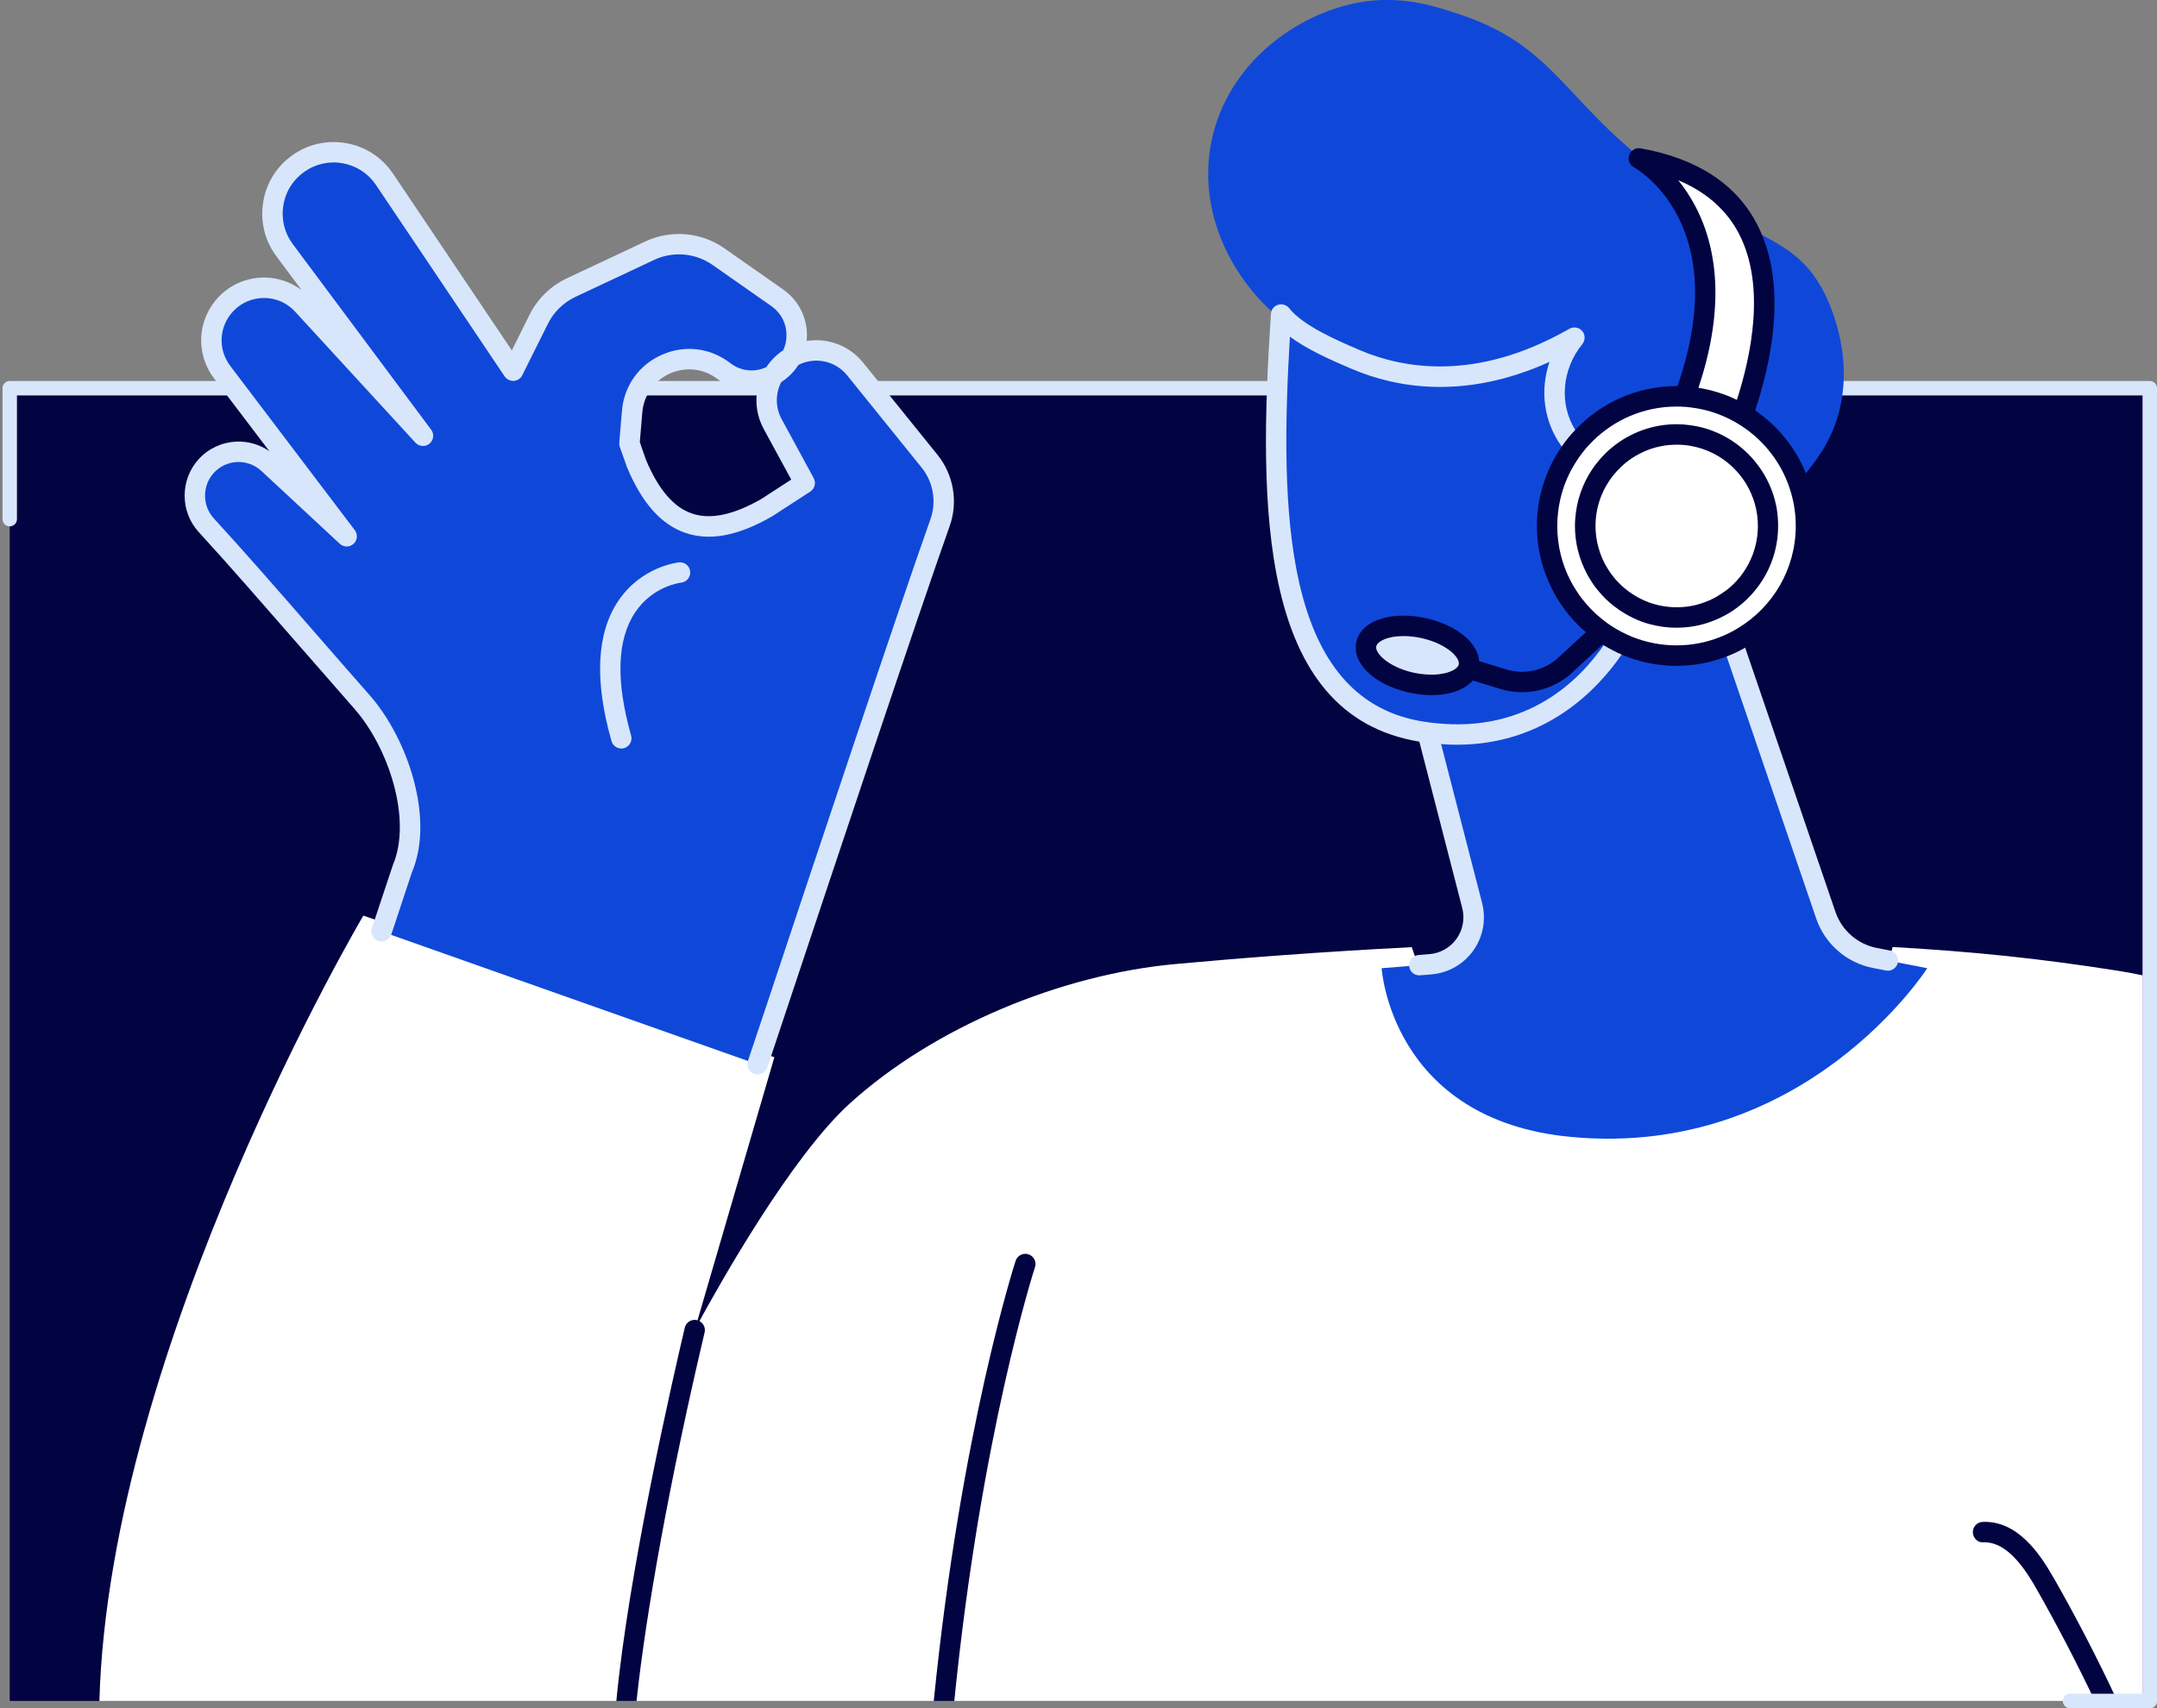
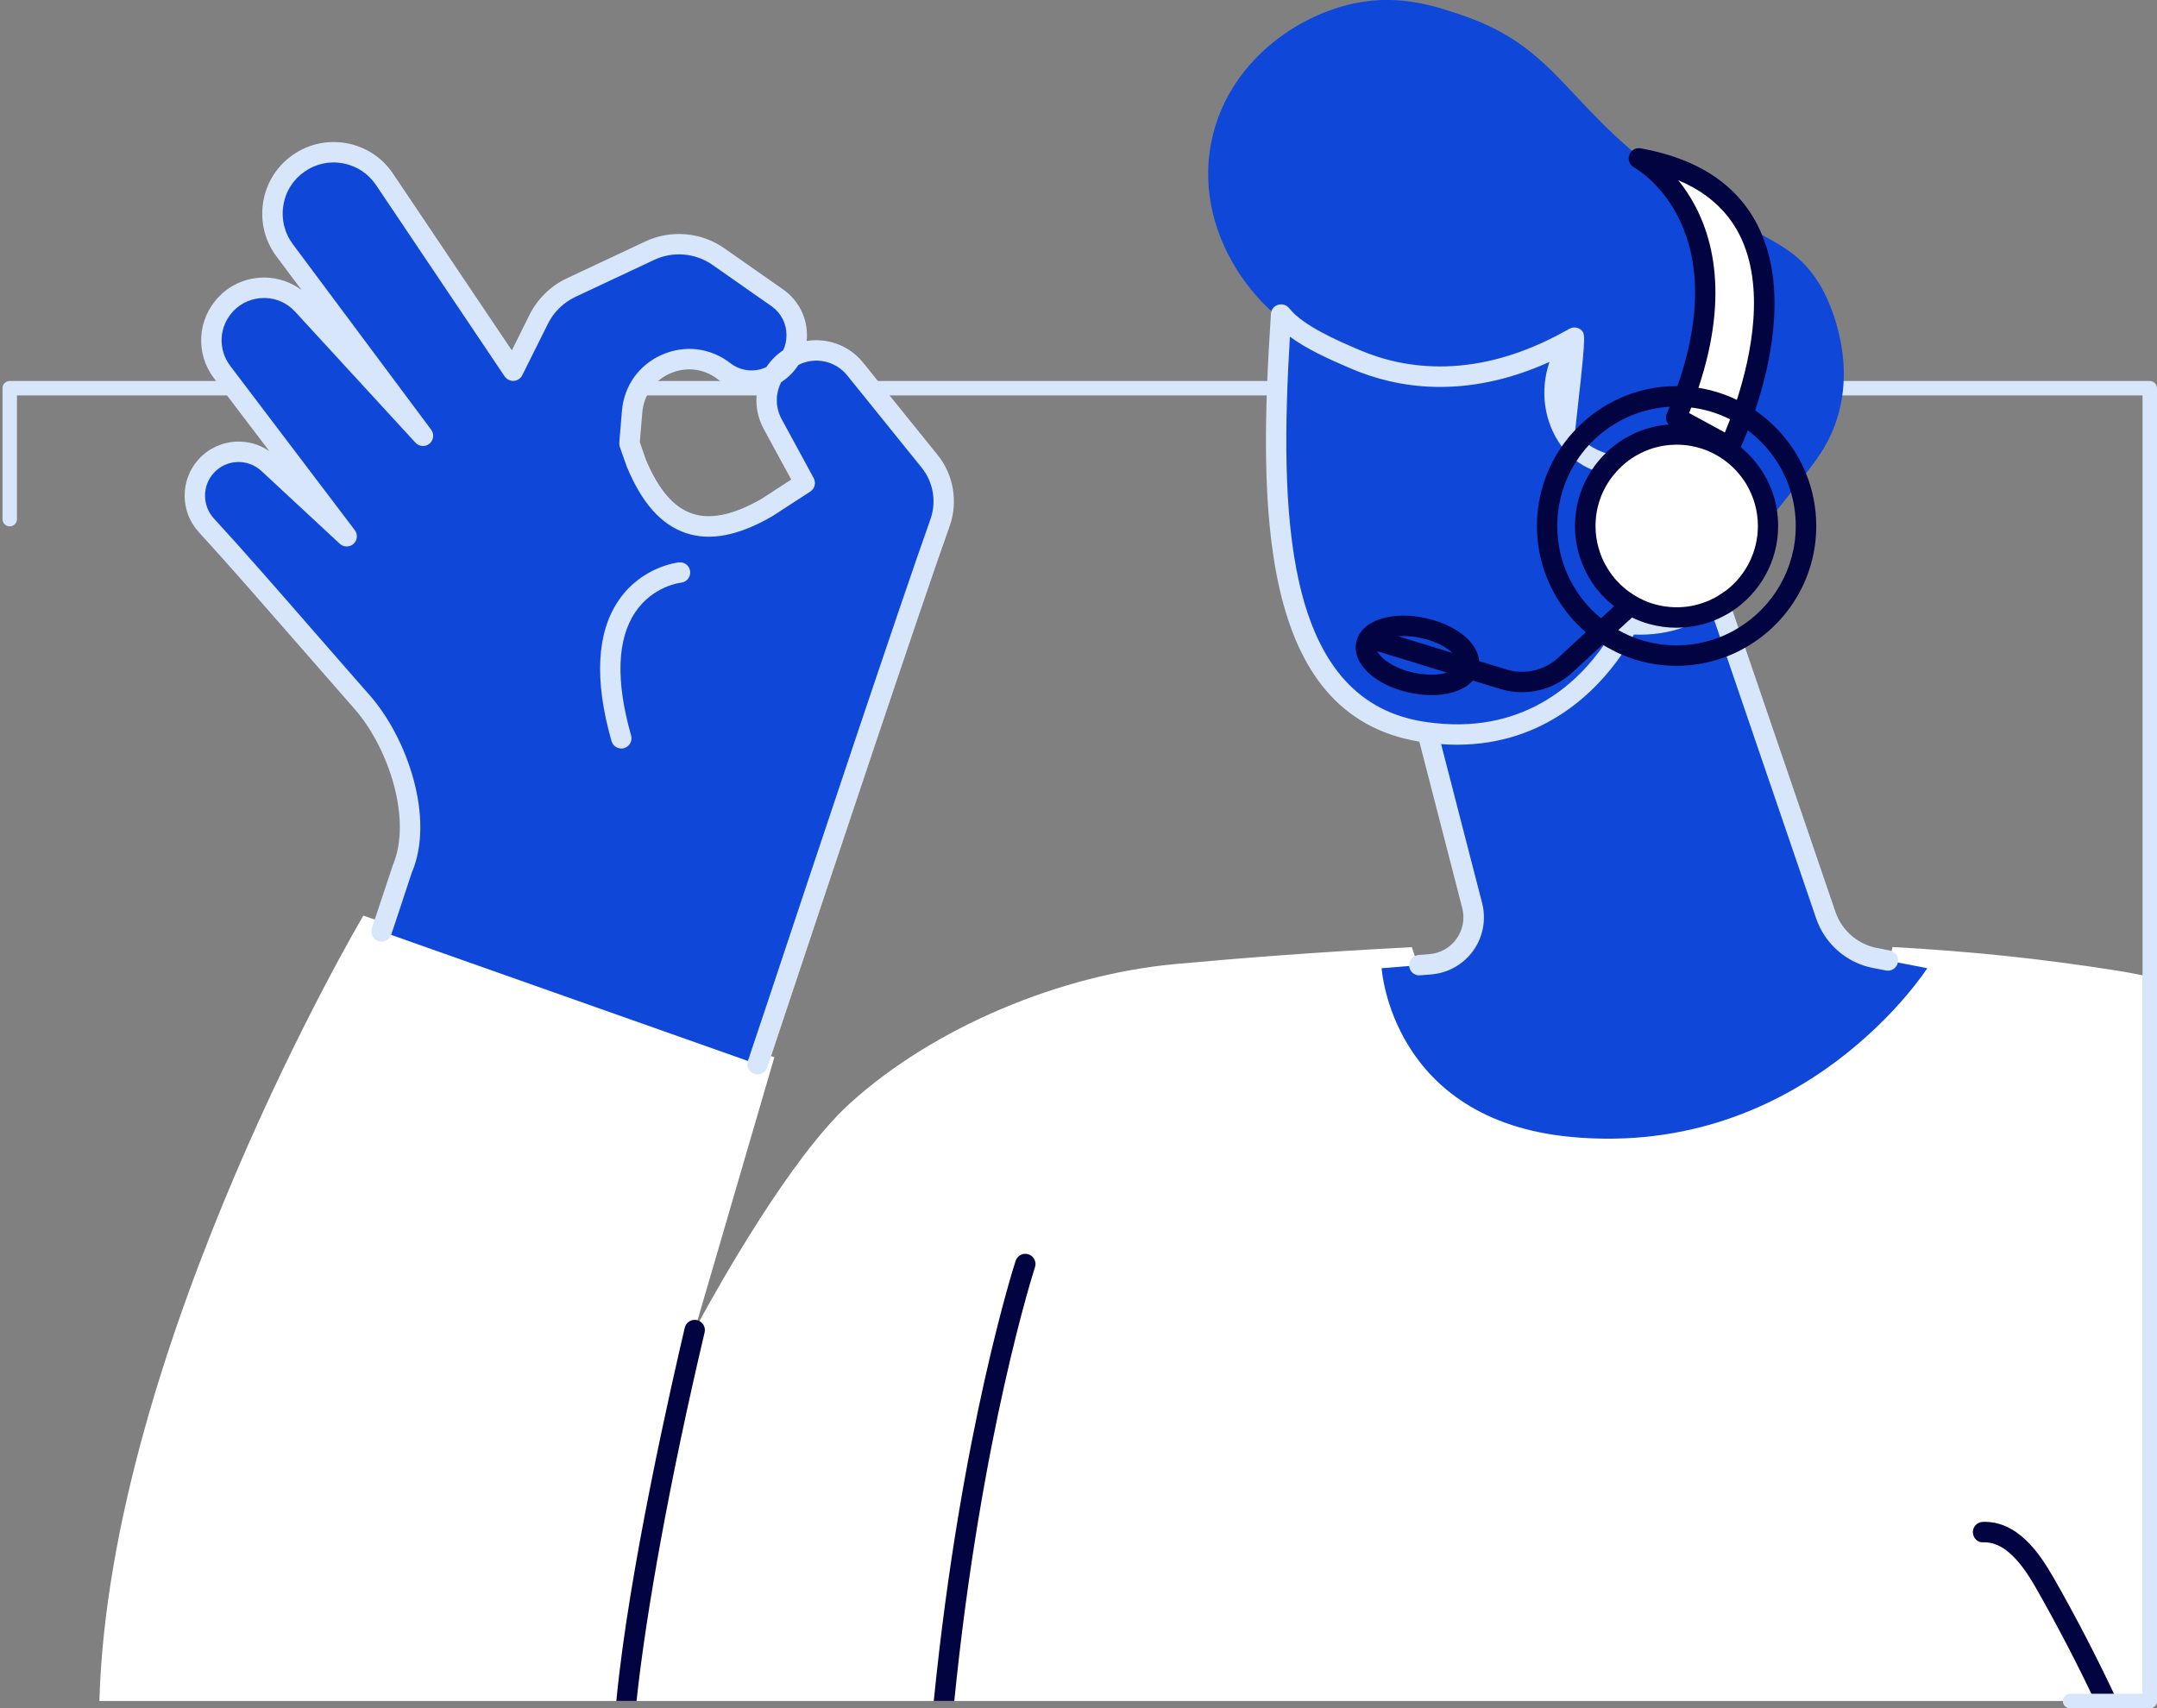
<svg xmlns="http://www.w3.org/2000/svg" width="101" height="80" viewBox="0 0 101 80" fill="none">
  <rect x="0" y="0" width="101" height="80" fill="#808080" stroke="none" />
  <g clip-path="url(#clip0_6539_397)">
-     <path d="M0.455 79.661L100.661 79.661L100.661 18.181L0.455 18.181L0.455 79.661Z" fill="#020341" />
    <path d="M100.662 80H96.934C96.746 80 96.595 79.849 96.595 79.662C96.595 79.474 96.746 79.323 96.934 79.323H100.323V18.52H0.794V24.312C0.794 24.5 0.643 24.651 0.455 24.651C0.268 24.651 0.117 24.5 0.117 24.312V18.181C0.117 17.994 0.268 17.843 0.455 17.843H100.662C100.849 17.843 101 17.994 101 18.181V79.662C101 79.849 100.849 80 100.662 80Z" fill="#D8E6FB" />
    <path d="M100.331 45.679V79.663H4.654C5.121 62.99 17.013 42.883 17.013 42.883L17.547 43.066L17.995 43.221L18.45 43.377L35.199 49.148L35.653 49.306L36.105 49.459L36.259 49.514L32.661 61.836L32.531 62.283C32.545 62.254 32.623 62.109 32.751 61.871C33.647 60.229 37.026 54.188 39.793 51.678C43.761 48.08 49.692 45.643 55.022 45.151C58.056 44.872 61.862 44.575 66.107 44.359C66.149 44.497 66.198 44.634 66.248 44.771C66.294 44.92 66.351 45.063 66.41 45.206C66.473 45.364 66.542 45.515 66.614 45.669C66.757 45.973 66.917 46.27 67.093 46.56C68.321 48.589 70.249 50.147 72.394 51.118C74.545 52.084 76.95 52.525 79.297 52.239C81.593 51.962 83.784 50.984 85.373 49.27C86.406 48.154 87.604 46.854 88.248 45.444C88.315 45.294 88.378 45.143 88.431 44.992C88.487 44.842 88.531 44.691 88.571 44.541C88.588 44.476 88.603 44.413 88.62 44.352C92.47 44.571 95.504 44.891 99.118 45.456C99.524 45.519 99.93 45.595 100.329 45.679H100.331Z" fill="white" />
    <path d="M96.153 73.881C97.228 75.767 98.225 77.695 99.143 79.661H98.09C97.232 77.857 96.311 76.085 95.323 74.354C94.484 72.878 93.702 72.21 92.871 72.231C92.606 72.258 92.386 72.031 92.377 71.77C92.369 71.505 92.577 71.285 92.838 71.276C94.453 71.211 95.502 72.737 96.151 73.883L96.153 73.881Z" fill="#020341" />
    <path d="M29.808 79.663H28.86C29.433 73.597 31.503 64.569 32.064 62.18C32.127 61.924 32.381 61.766 32.64 61.827C32.648 61.829 32.655 61.829 32.663 61.836C32.697 61.842 32.726 61.852 32.751 61.871C32.939 61.97 33.044 62.187 32.993 62.401C31.372 69.268 30.241 75.553 29.806 79.663H29.808Z" fill="#020341" />
    <path d="M48.462 59.348C48.426 59.456 45.941 67.155 44.684 79.664H43.723C44.993 66.981 47.52 59.157 47.556 59.048C47.64 58.797 47.907 58.661 48.159 58.745C48.41 58.829 48.546 59.098 48.462 59.348Z" fill="#020341" />
    <path d="M35.474 49.842C36.978 45.338 42.293 29.323 44.017 24.474C44.364 23.499 44.179 22.412 43.529 21.604L40.037 17.279C39.297 16.362 37.987 16.142 36.988 16.768C35.943 17.422 35.588 18.776 36.177 19.861L37.678 22.624L35.893 23.78C32.747 25.599 30.943 24.445 29.793 21.692L29.471 20.774L29.598 19.283C29.776 17.168 32.224 16.089 33.902 17.389C34.633 17.956 35.651 17.977 36.406 17.441C37.592 16.6 37.606 14.844 36.437 13.982L33.645 12.025C32.697 11.36 31.467 11.255 30.42 11.747L26.742 13.476C26.076 13.789 25.535 14.321 25.214 14.983L24.028 17.367L18.006 8.406C17.114 7.077 15.308 6.737 13.994 7.647C12.659 8.572 12.356 10.42 13.328 11.724L19.806 20.416L14.171 14.279C13.212 13.234 11.572 13.215 10.588 14.237C9.747 15.109 9.669 16.465 10.401 17.43L16.231 25.122L12.566 21.713C11.734 20.94 10.43 20.99 9.661 21.827C8.937 22.613 8.935 23.825 9.661 24.611C11.685 26.81 14.274 29.84 16.948 32.88C18.63 34.794 19.848 38.333 18.847 40.677L17.865 43.625L35.474 49.849V49.842Z" fill="#0F48D9" />
    <path d="M43.902 21.306L40.411 16.979C39.759 16.173 38.742 15.812 37.77 15.969C37.779 15.887 37.785 15.803 37.785 15.721C37.791 14.872 37.404 14.096 36.713 13.587L33.92 11.63C32.836 10.868 31.416 10.746 30.218 11.308L26.54 13.036C25.779 13.394 25.155 14.01 24.785 14.762L23.967 16.411L18.403 8.133C17.901 7.384 17.133 6.878 16.246 6.711C15.359 6.545 14.463 6.735 13.721 7.248C12.968 7.771 12.47 8.555 12.325 9.46C12.175 10.366 12.396 11.27 12.943 12.004L14.124 13.587C13.628 13.213 13.029 13.007 12.394 12.998C11.578 12.994 10.811 13.309 10.245 13.9C9.234 14.95 9.141 16.554 10.018 17.714L12.611 21.129C12.161 20.818 11.629 20.662 11.072 20.683C10.396 20.711 9.77 20.999 9.312 21.495C8.424 22.46 8.424 23.965 9.312 24.926C10.685 26.423 12.333 28.316 14.08 30.317C14.898 31.255 15.741 32.222 16.589 33.188C18.193 35.008 19.305 38.377 18.395 40.517L17.547 43.066L17.413 43.467C17.329 43.717 17.463 43.989 17.714 44.073C17.964 44.153 18.229 44.022 18.317 43.778C18.317 43.774 18.319 43.772 18.319 43.768L18.452 43.377L19.286 40.856C20.361 38.341 19.093 34.59 17.308 32.557C16.458 31.592 15.617 30.627 14.799 29.689C13.05 27.681 11.399 25.786 10.014 24.281C9.463 23.682 9.463 22.742 10.014 22.145C10.298 21.835 10.689 21.653 11.111 21.638C11.53 21.623 11.931 21.773 12.241 22.058L15.908 25.465C16.088 25.635 16.368 25.637 16.553 25.471C16.738 25.305 16.763 25.025 16.612 24.828L10.781 17.136C10.188 16.354 10.252 15.271 10.933 14.563C11.315 14.165 11.822 13.955 12.383 13.955C12.934 13.961 13.443 14.188 13.818 14.596L19.455 20.734C19.627 20.919 19.915 20.94 20.111 20.778C20.308 20.614 20.34 20.326 20.188 20.124L13.71 11.434C13.319 10.906 13.162 10.261 13.269 9.615C13.372 8.965 13.729 8.406 14.265 8.036C14.797 7.666 15.437 7.529 16.072 7.651C16.702 7.771 17.249 8.131 17.608 8.667L23.63 17.628C23.727 17.767 23.887 17.847 24.059 17.838C24.23 17.826 24.381 17.725 24.455 17.573L25.645 15.185C25.918 14.621 26.381 14.167 26.948 13.902L30.626 12.174C31.515 11.754 32.566 11.846 33.372 12.412L36.154 14.361C36.589 14.682 36.833 15.172 36.826 15.711C36.826 15.954 36.774 16.19 36.673 16.404C36.351 16.617 36.088 16.886 35.886 17.191C35.34 17.452 34.69 17.389 34.196 17.006C33.269 16.289 32.072 16.14 30.998 16.613C29.921 17.086 29.221 18.068 29.122 19.241L28.998 20.727C28.992 20.797 29.003 20.864 29.021 20.927L29.356 21.873C30.06 23.564 30.962 24.575 32.108 24.962C33.254 25.349 34.57 25.095 36.158 24.18L37.943 23.021C38.151 22.885 38.218 22.611 38.1 22.391L36.601 19.63C36.296 19.073 36.309 18.425 36.58 17.897C36.616 17.874 36.652 17.851 36.683 17.826C36.969 17.624 37.205 17.374 37.383 17.092C38.157 16.697 39.112 16.892 39.667 17.578L43.157 21.903C43.702 22.576 43.857 23.501 43.569 24.312C42.093 28.461 38.06 40.563 35.899 47.065L35.201 49.148L35.024 49.68L35.02 49.689C34.938 49.943 35.075 50.212 35.325 50.296C35.376 50.311 35.426 50.32 35.476 50.32C35.674 50.32 35.863 50.193 35.928 49.994L36.107 49.46L36.803 47.37C38.969 40.868 42.998 28.772 44.469 24.634C44.869 23.509 44.652 22.233 43.902 21.306ZM32.415 24.054C31.543 23.764 30.832 22.927 30.245 21.531L29.959 20.706L30.075 19.321C30.144 18.503 30.632 17.817 31.383 17.487C32.131 17.161 32.964 17.262 33.609 17.761C34.152 18.181 34.812 18.36 35.455 18.291C35.359 18.89 35.451 19.521 35.758 20.086L37.049 22.46L35.657 23.364C34.362 24.11 33.271 24.346 32.415 24.054Z" fill="#D8E6FB" />
    <path d="M29.093 35.055C28.885 35.055 28.693 34.918 28.633 34.708C27.823 31.855 27.934 29.638 28.965 28.122C30.043 26.535 31.723 26.346 31.793 26.337C32.058 26.312 32.289 26.501 32.316 26.764C32.344 27.027 32.152 27.26 31.892 27.288C31.835 27.294 30.565 27.452 29.745 28.673C28.891 29.945 28.826 31.888 29.551 34.447C29.623 34.701 29.476 34.964 29.221 35.038C29.177 35.05 29.133 35.057 29.091 35.057L29.093 35.055Z" fill="#D8E6FB" />
    <path d="M79.972 26.711L85.489 42.861C85.842 43.894 86.719 44.659 87.787 44.867L90.243 45.345C90.243 45.345 84.539 54.268 73.574 53.248C65.13 52.462 64.694 45.345 64.694 45.345L66.972 45.16C68.334 45.05 69.27 43.734 68.927 42.41L66.368 32.485C66.368 32.485 76.799 24.068 79.97 26.711H79.972Z" fill="#0F48D9" />
    <path d="M66.458 45.681C66.212 45.681 66.002 45.492 65.983 45.242C65.962 44.979 66.158 44.748 66.421 44.727L66.936 44.685C67.445 44.643 67.905 44.382 68.201 43.966C68.498 43.549 68.595 43.026 68.469 42.529L65.91 32.605C65.863 32.424 65.926 32.231 66.072 32.113C67.171 31.226 76.906 23.532 80.279 26.344C80.346 26.4 80.397 26.474 80.426 26.556L85.943 42.706C86.24 43.575 86.982 44.222 87.882 44.397L88.49 44.514C88.748 44.565 88.918 44.815 88.868 45.074C88.817 45.332 88.567 45.505 88.309 45.452L87.701 45.334C86.467 45.095 85.447 44.205 85.041 43.015L79.57 27.002C77.171 25.313 69.869 30.326 66.915 32.664L69.398 42.29C69.596 43.059 69.446 43.873 68.986 44.519C68.525 45.164 67.808 45.572 67.018 45.635L66.5 45.677C66.488 45.677 66.475 45.677 66.463 45.677L66.458 45.681Z" fill="#D8E6FB" />
    <path d="M56.723 6.631C55.781 11.291 59.404 15.515 62.537 16.293C62.648 16.32 62.76 16.346 62.867 16.369C62.934 16.6 63.016 16.831 63.121 17.058C64.354 19.758 67.882 21.072 70.844 20.803C71.704 21.724 72.823 23.004 74.009 24.623C77.798 29.796 80.487 27.47 84.423 22.348C84.947 21.667 85.704 20.797 86.095 19.352C86.873 16.484 85.527 13.904 85.355 13.587C84.07 11.209 82.417 11.297 78.784 8.854C73.26 5.139 73.164 2.3 68.416 0.696C67.159 0.271 65.577 -0.242 63.603 0.12C60.731 0.647 57.47 2.95 56.723 6.629V6.631Z" fill="#0F48D9" />
    <path d="M76.212 29.224C76.212 29.224 73.54 35.404 66.538 34.262C59.536 33.12 59.36 24.205 59.984 14.731C60.685 15.627 62.251 16.314 63.487 16.842C68.523 18.985 73.052 16.175 73.719 15.816C72.52 17.292 72.518 19.296 73.527 20.652C74.085 21.4 75.136 21.941 76.997 21.972C76.997 21.972 77.884 19.003 80.525 20.728C83.166 22.45 82.184 29.718 76.212 29.224Z" fill="#0F48D9" />
-     <path d="M82.222 22.515V22.51C82.072 21.926 81.826 21.402 81.492 20.98C81.45 20.927 81.408 20.877 81.362 20.826C81.292 20.746 81.219 20.671 81.141 20.599H81.139C81.025 20.496 80.912 20.406 80.788 20.326C80.071 19.859 79.398 19.657 78.775 19.718C78.597 19.737 78.422 19.779 78.252 19.84C78.218 19.853 78.187 19.867 78.153 19.882C78.147 19.882 78.143 19.886 78.136 19.888C77.785 20.038 77.501 20.269 77.283 20.526C77.068 20.761 76.906 21.015 76.791 21.236C76.744 21.327 76.704 21.407 76.673 21.48C76.58 21.474 76.49 21.47 76.404 21.459C76.166 21.442 75.943 21.409 75.731 21.367C75.535 21.329 75.355 21.278 75.184 21.221C74.883 21.123 74.623 20.997 74.402 20.839C74.267 20.742 74.145 20.639 74.043 20.523C73.994 20.469 73.954 20.418 73.912 20.366C73.858 20.29 73.805 20.212 73.759 20.137C73.002 18.919 73.128 17.306 74.091 16.116C74.234 15.938 74.234 15.685 74.091 15.509C73.946 15.334 73.698 15.286 73.496 15.393L73.355 15.471C69.129 17.845 65.76 17.285 63.681 16.402C62.684 15.976 61.015 15.265 60.365 14.434C60.243 14.281 60.035 14.218 59.848 14.274C59.699 14.319 59.585 14.428 59.535 14.571C59.524 14.615 59.516 14.655 59.511 14.699C58.914 23.742 58.91 33.494 66.458 34.733H66.465C66.637 34.762 66.807 34.785 66.974 34.804C67.146 34.825 67.31 34.84 67.476 34.849H67.48C67.733 34.87 67.977 34.878 68.218 34.878C72.386 34.878 74.825 32.267 75.933 30.654C76.032 30.507 76.12 30.374 76.198 30.248C76.294 30.09 76.379 29.947 76.444 29.83C76.465 29.79 76.486 29.754 76.505 29.718C77.337 29.752 78.113 29.636 78.809 29.388C79.295 29.213 79.741 28.978 80.142 28.677C80.228 28.614 80.312 28.549 80.392 28.482C80.443 28.438 80.491 28.396 80.537 28.354C80.67 28.232 80.794 28.103 80.91 27.969H80.912C81.351 27.477 81.704 26.89 81.963 26.217C81.967 26.211 81.969 26.209 81.969 26.203C81.997 26.133 82.02 26.066 82.043 25.997C82.144 25.706 82.222 25.41 82.276 25.116C82.291 25.055 82.299 24.991 82.312 24.933V24.926C82.449 24.083 82.415 23.25 82.226 22.515H82.222ZM76.589 28.764H76.587C76.475 28.761 76.366 28.755 76.252 28.747C76.208 28.742 76.164 28.747 76.122 28.757C75.971 28.785 75.838 28.886 75.773 29.033C75.758 29.064 75.699 29.199 75.588 29.401C75.527 29.52 75.447 29.659 75.348 29.821C75.308 29.886 75.264 29.949 75.224 30.021L75.22 30.025C75.178 30.088 75.134 30.153 75.09 30.219C74.002 31.8 71.557 34.327 67.222 33.869H67.219C67.053 33.852 66.883 33.831 66.711 33.803C66.681 33.799 66.648 33.795 66.616 33.789C66.469 33.766 66.332 33.738 66.191 33.707C60.108 32.346 59.915 23.915 60.399 15.767C61.166 16.337 62.19 16.806 63.21 17.241C63.212 17.241 63.214 17.243 63.216 17.243C63.246 17.254 63.275 17.267 63.302 17.279C65.365 18.16 68.576 18.749 72.554 16.949C72.098 18.282 72.285 19.76 73.128 20.912C73.134 20.921 73.141 20.927 73.145 20.936C73.237 21.058 73.336 21.171 73.448 21.282H73.45C73.565 21.398 73.687 21.501 73.822 21.594C74.034 21.751 74.276 21.886 74.541 21.997C74.686 22.06 74.841 22.117 75.005 22.166C75.165 22.216 75.331 22.26 75.506 22.296C75.952 22.388 76.448 22.439 76.99 22.449C77.194 22.454 77.394 22.313 77.457 22.109C77.457 22.1 77.739 21.205 78.391 20.828C78.454 20.793 78.519 20.761 78.588 20.736C79.049 20.57 79.614 20.7 80.266 21.127C80.432 21.236 80.584 21.373 80.718 21.539C81.458 22.456 81.66 24.161 81.137 25.685C81.074 25.864 80.987 26.087 80.87 26.325C80.777 26.505 80.67 26.692 80.54 26.884C80.439 27.035 80.319 27.191 80.188 27.342C80.075 27.47 79.951 27.595 79.812 27.716C79.495 27.996 79.108 28.248 78.643 28.438C78.256 28.595 77.819 28.705 77.312 28.749C77.312 28.751 77.308 28.749 77.308 28.749C77.081 28.77 76.843 28.776 76.591 28.764H76.589Z" fill="#D8E6FB" />
+     <path d="M82.222 22.515V22.51C82.072 21.926 81.826 21.402 81.492 20.98C81.45 20.927 81.408 20.877 81.362 20.826C81.292 20.746 81.219 20.671 81.141 20.599H81.139C81.025 20.496 80.912 20.406 80.788 20.326C80.071 19.859 79.398 19.657 78.775 19.718C78.597 19.737 78.422 19.779 78.252 19.84C78.218 19.853 78.187 19.867 78.153 19.882C78.147 19.882 78.143 19.886 78.136 19.888C77.785 20.038 77.501 20.269 77.283 20.526C77.068 20.761 76.906 21.015 76.791 21.236C76.744 21.327 76.704 21.407 76.673 21.48C76.58 21.474 76.49 21.47 76.404 21.459C76.166 21.442 75.943 21.409 75.731 21.367C75.535 21.329 75.355 21.278 75.184 21.221C74.883 21.123 74.623 20.997 74.402 20.839C74.267 20.742 74.145 20.639 74.043 20.523C73.994 20.469 73.954 20.418 73.912 20.366C73.858 20.29 73.805 20.212 73.759 20.137C74.234 15.938 74.234 15.685 74.091 15.509C73.946 15.334 73.698 15.286 73.496 15.393L73.355 15.471C69.129 17.845 65.76 17.285 63.681 16.402C62.684 15.976 61.015 15.265 60.365 14.434C60.243 14.281 60.035 14.218 59.848 14.274C59.699 14.319 59.585 14.428 59.535 14.571C59.524 14.615 59.516 14.655 59.511 14.699C58.914 23.742 58.91 33.494 66.458 34.733H66.465C66.637 34.762 66.807 34.785 66.974 34.804C67.146 34.825 67.31 34.84 67.476 34.849H67.48C67.733 34.87 67.977 34.878 68.218 34.878C72.386 34.878 74.825 32.267 75.933 30.654C76.032 30.507 76.12 30.374 76.198 30.248C76.294 30.09 76.379 29.947 76.444 29.83C76.465 29.79 76.486 29.754 76.505 29.718C77.337 29.752 78.113 29.636 78.809 29.388C79.295 29.213 79.741 28.978 80.142 28.677C80.228 28.614 80.312 28.549 80.392 28.482C80.443 28.438 80.491 28.396 80.537 28.354C80.67 28.232 80.794 28.103 80.91 27.969H80.912C81.351 27.477 81.704 26.89 81.963 26.217C81.967 26.211 81.969 26.209 81.969 26.203C81.997 26.133 82.02 26.066 82.043 25.997C82.144 25.706 82.222 25.41 82.276 25.116C82.291 25.055 82.299 24.991 82.312 24.933V24.926C82.449 24.083 82.415 23.25 82.226 22.515H82.222ZM76.589 28.764H76.587C76.475 28.761 76.366 28.755 76.252 28.747C76.208 28.742 76.164 28.747 76.122 28.757C75.971 28.785 75.838 28.886 75.773 29.033C75.758 29.064 75.699 29.199 75.588 29.401C75.527 29.52 75.447 29.659 75.348 29.821C75.308 29.886 75.264 29.949 75.224 30.021L75.22 30.025C75.178 30.088 75.134 30.153 75.09 30.219C74.002 31.8 71.557 34.327 67.222 33.869H67.219C67.053 33.852 66.883 33.831 66.711 33.803C66.681 33.799 66.648 33.795 66.616 33.789C66.469 33.766 66.332 33.738 66.191 33.707C60.108 32.346 59.915 23.915 60.399 15.767C61.166 16.337 62.19 16.806 63.21 17.241C63.212 17.241 63.214 17.243 63.216 17.243C63.246 17.254 63.275 17.267 63.302 17.279C65.365 18.16 68.576 18.749 72.554 16.949C72.098 18.282 72.285 19.76 73.128 20.912C73.134 20.921 73.141 20.927 73.145 20.936C73.237 21.058 73.336 21.171 73.448 21.282H73.45C73.565 21.398 73.687 21.501 73.822 21.594C74.034 21.751 74.276 21.886 74.541 21.997C74.686 22.06 74.841 22.117 75.005 22.166C75.165 22.216 75.331 22.26 75.506 22.296C75.952 22.388 76.448 22.439 76.99 22.449C77.194 22.454 77.394 22.313 77.457 22.109C77.457 22.1 77.739 21.205 78.391 20.828C78.454 20.793 78.519 20.761 78.588 20.736C79.049 20.57 79.614 20.7 80.266 21.127C80.432 21.236 80.584 21.373 80.718 21.539C81.458 22.456 81.66 24.161 81.137 25.685C81.074 25.864 80.987 26.087 80.87 26.325C80.777 26.505 80.67 26.692 80.54 26.884C80.439 27.035 80.319 27.191 80.188 27.342C80.075 27.47 79.951 27.595 79.812 27.716C79.495 27.996 79.108 28.248 78.643 28.438C78.256 28.595 77.819 28.705 77.312 28.749C77.312 28.751 77.308 28.749 77.308 28.749C77.081 28.77 76.843 28.776 76.591 28.764H76.589Z" fill="#D8E6FB" />
    <path d="M76.624 26.909C76.574 26.909 76.521 26.901 76.469 26.884C76.219 26.798 76.086 26.526 76.17 26.276C76.332 25.803 76.515 25.267 76.847 24.804C77.257 24.235 77.831 23.886 78.422 23.843C78.689 23.835 78.914 24.024 78.931 24.287C78.95 24.55 78.75 24.779 78.487 24.796C78.185 24.817 77.861 25.027 77.623 25.36C77.373 25.709 77.222 26.152 77.074 26.583C77.007 26.783 76.82 26.907 76.622 26.907L76.624 26.909Z" fill="#020341" />
    <path d="M76.736 7.418C76.736 7.418 82.381 10.397 78.483 19.561L80.992 20.921C80.992 20.921 86.666 9.197 76.734 7.418H76.736Z" fill="white" />
    <path d="M82.503 11.001C82.442 10.843 82.371 10.696 82.297 10.547C81.322 8.634 79.48 7.422 76.822 6.947C76.671 6.92 76.524 6.966 76.421 7.061H76.418C76.36 7.115 76.313 7.185 76.288 7.263C76.21 7.486 76.309 7.732 76.517 7.843C76.564 7.868 81.212 10.431 78.546 18.083C78.492 18.24 78.433 18.402 78.37 18.564C78.311 18.724 78.248 18.886 78.18 19.05C78.138 19.157 78.094 19.264 78.046 19.374C77.972 19.55 78.01 19.75 78.134 19.883C78.134 19.887 78.138 19.887 78.138 19.889C78.174 19.924 78.216 19.958 78.26 19.981L78.691 20.217H78.693L78.986 20.375C78.988 20.375 78.988 20.377 78.988 20.377L80.769 21.342C80.84 21.38 80.916 21.401 80.994 21.401C81.044 21.401 81.095 21.392 81.143 21.377C81.156 21.371 81.168 21.367 81.179 21.358H81.181C81.202 21.352 81.221 21.344 81.238 21.331C81.317 21.285 81.385 21.213 81.425 21.129C81.435 21.113 81.458 21.062 81.494 20.98C81.5 20.97 81.507 20.957 81.511 20.944C81.587 20.778 81.704 20.507 81.845 20.154C81.898 20.015 81.959 19.857 82.018 19.689C82.072 19.542 82.127 19.386 82.184 19.22C82.88 17.141 83.651 13.749 82.505 11.001H82.503ZM81.174 19.184C81.118 19.348 81.063 19.5 81.01 19.639C80.918 19.88 80.834 20.088 80.767 20.255L79.091 19.344C79.127 19.258 79.16 19.172 79.192 19.086C79.255 18.93 79.312 18.776 79.364 18.625C79.421 18.467 79.476 18.316 79.528 18.163C81.046 13.621 80.123 10.698 78.988 8.991C78.984 8.991 78.984 8.987 78.984 8.987C78.853 8.789 78.717 8.606 78.582 8.44C79.562 8.85 80.34 9.422 80.914 10.154H80.916C81.118 10.412 81.292 10.684 81.442 10.978C82.68 13.402 81.995 16.663 81.328 18.728C81.278 18.886 81.225 19.041 81.174 19.184Z" fill="#020341" />
    <path d="M71.267 32.418C70.931 32.418 70.592 32.37 70.262 32.269L64.207 30.412C63.954 30.334 63.811 30.067 63.889 29.815C63.967 29.563 64.234 29.42 64.486 29.498L70.542 31.354C71.385 31.613 72.312 31.402 72.962 30.803L76.936 27.143C77.129 26.964 77.432 26.977 77.611 27.17C77.789 27.363 77.777 27.666 77.583 27.845L73.609 31.506C72.966 32.099 72.123 32.418 71.267 32.418Z" fill="#020341" />
-     <path d="M68.774 31.223C68.929 30.517 67.979 29.71 66.653 29.419C65.327 29.129 64.126 29.466 63.972 30.171C63.818 30.877 64.767 31.684 66.093 31.974C67.419 32.265 68.62 31.928 68.774 31.223Z" fill="#D8E6FB" />
    <path d="M69.257 30.961C69.257 30.95 69.257 30.944 69.257 30.931C69.242 30.77 69.192 30.612 69.116 30.456C69.044 30.315 68.95 30.181 68.841 30.05C68.403 29.554 67.667 29.148 66.757 28.949C66.04 28.791 65.325 28.793 64.745 28.957C64.061 29.151 63.62 29.544 63.508 30.067C63.294 31.043 64.32 32.044 65.903 32.418C65.933 32.424 65.964 32.433 65.996 32.439C66.126 32.468 66.254 32.489 66.38 32.506C66.601 32.54 66.82 32.555 67.03 32.555H67.058C67.396 32.555 67.718 32.511 68.004 32.431C68.42 32.311 68.744 32.12 68.965 31.871H68.967C69.103 31.707 69.196 31.524 69.24 31.32C69.267 31.201 69.274 31.083 69.261 30.961H69.257ZM67.741 31.508C67.695 31.52 67.655 31.531 67.606 31.539C67.35 31.596 67.055 31.611 66.746 31.585C66.568 31.573 66.38 31.546 66.198 31.506C65.266 31.302 64.652 30.839 64.486 30.496C64.442 30.41 64.427 30.334 64.442 30.269C64.474 30.118 64.692 29.966 65.003 29.88C65.146 29.838 65.304 29.811 65.474 29.8H65.478C65.558 29.794 65.638 29.79 65.72 29.79C65.985 29.79 66.269 29.821 66.551 29.882C67.217 30.029 67.72 30.305 68.014 30.576H68.019L68.021 30.58C68.031 30.591 68.04 30.597 68.05 30.61C68.204 30.763 68.292 30.906 68.306 31.028C68.313 31.062 68.313 31.091 68.306 31.119C68.271 31.266 68.067 31.415 67.76 31.501C67.754 31.506 67.747 31.506 67.743 31.508H67.741Z" fill="#020341" />
-     <path d="M78.502 30.704C81.851 30.704 84.566 27.987 84.566 24.634C84.566 21.282 81.851 18.564 78.502 18.564C75.153 18.564 72.438 21.282 72.438 24.634C72.438 27.987 75.153 30.704 78.502 30.704Z" fill="white" />
    <path d="M84.566 22.174C84.566 22.174 84.564 22.172 84.564 22.17C84.076 20.969 83.239 19.943 82.182 19.22C82.045 19.128 81.902 19.037 81.759 18.957C81.62 18.875 81.475 18.797 81.328 18.728C80.767 18.455 80.161 18.265 79.528 18.162C79.368 18.137 79.207 18.118 79.043 18.106C78.879 18.091 78.712 18.082 78.546 18.082H78.504C76.635 18.082 74.949 18.871 73.759 20.137C73.643 20.255 73.536 20.381 73.431 20.507C73.321 20.641 73.222 20.772 73.128 20.913C72.793 21.392 72.524 21.918 72.331 22.481C72.091 23.156 71.965 23.881 71.965 24.634C71.965 25.715 72.23 26.737 72.697 27.635C72.77 27.782 72.85 27.925 72.936 28.066C73.021 28.198 73.107 28.331 73.201 28.457V28.459C73.506 28.886 73.859 29.27 74.259 29.609C74.505 29.823 74.768 30.015 75.041 30.189C75.06 30.198 75.075 30.208 75.09 30.219C75.222 30.299 75.361 30.377 75.5 30.448C75.5 30.448 75.502 30.448 75.502 30.45C75.642 30.524 75.781 30.591 75.928 30.654C76.719 30.997 77.588 31.184 78.502 31.184C79.328 31.184 80.115 31.028 80.844 30.747H80.847C80.996 30.692 81.143 30.627 81.286 30.559C81.433 30.49 81.576 30.416 81.715 30.334C83.702 29.212 85.045 27.078 85.045 24.634C85.045 23.766 84.875 22.933 84.566 22.174ZM80.535 29.838C79.904 30.088 79.219 30.225 78.502 30.225C77.785 30.225 77.079 30.086 76.439 29.83C76.29 29.771 76.145 29.704 76.006 29.632C75.928 29.594 75.851 29.556 75.777 29.51C75.714 29.479 75.651 29.439 75.588 29.401C75.371 29.27 75.163 29.121 74.968 28.957C74.627 28.682 74.322 28.362 74.053 28.011C73.956 27.883 73.866 27.752 73.784 27.618C73.693 27.481 73.614 27.342 73.54 27.197C73.54 27.197 73.54 27.195 73.538 27.195C73.14 26.426 72.918 25.557 72.918 24.634C72.918 24.201 72.968 23.783 73.061 23.379C73.208 22.729 73.468 22.13 73.82 21.594C73.902 21.457 73.996 21.329 74.095 21.205C74.19 21.077 74.295 20.955 74.402 20.839C75.355 19.809 76.69 19.136 78.178 19.05C78.285 19.043 78.393 19.041 78.502 19.041C78.567 19.041 78.632 19.041 78.695 19.043C78.866 19.05 79.026 19.062 79.19 19.085C79.835 19.163 80.449 19.357 81.008 19.638C81.153 19.71 81.294 19.79 81.431 19.876C81.572 19.962 81.704 20.055 81.839 20.154C82.798 20.871 83.521 21.888 83.862 23.07C84.009 23.566 84.085 24.094 84.085 24.634C84.085 26.655 83.006 28.432 81.395 29.409C81.257 29.495 81.116 29.573 80.971 29.645C80.828 29.716 80.683 29.781 80.533 29.838H80.535Z" fill="#020341" />
    <path d="M78.502 28.919C80.866 28.919 82.783 27.001 82.783 24.634C82.783 22.268 80.866 20.349 78.502 20.349C76.138 20.349 74.221 22.268 74.221 24.634C74.221 27.001 76.138 28.919 78.502 28.919Z" fill="white" />
    <path d="M83.206 23.89C83.019 22.708 82.396 21.672 81.509 20.944C81.463 20.904 81.412 20.864 81.362 20.826C81.282 20.768 81.2 20.711 81.118 20.654C81.118 20.654 81.116 20.654 81.116 20.652C80.529 20.267 79.858 20.004 79.133 19.912H79.129C78.925 19.882 78.717 19.868 78.502 19.868C78.386 19.868 78.267 19.872 78.153 19.882C78.145 19.88 78.138 19.882 78.132 19.882C76.988 19.973 75.958 20.467 75.184 21.222C75.06 21.344 74.942 21.47 74.837 21.602C74.73 21.731 74.633 21.861 74.541 21.998C74.101 22.662 73.822 23.442 73.761 24.283V24.287C73.75 24.403 73.746 24.517 73.746 24.634C73.746 25.429 73.944 26.18 74.288 26.836V26.84C74.362 26.983 74.442 27.122 74.532 27.256V27.258C74.619 27.393 74.713 27.521 74.816 27.643H74.818C75.041 27.923 75.298 28.173 75.579 28.392C75.75 28.526 75.931 28.648 76.122 28.758C76.221 28.814 76.32 28.869 76.421 28.917C76.421 28.919 76.421 28.919 76.421 28.919C76.679 29.048 76.95 29.151 77.234 29.229H77.239C77.64 29.338 78.063 29.399 78.5 29.399C78.601 29.399 78.702 29.395 78.803 29.388C79.318 29.357 79.812 29.241 80.266 29.056C80.415 28.999 80.563 28.93 80.701 28.856C80.847 28.783 80.987 28.699 81.124 28.61C82.409 27.753 83.26 26.291 83.26 24.634C83.26 24.382 83.239 24.134 83.204 23.89H83.206ZM80.805 27.664C80.672 27.761 80.535 27.853 80.392 27.938C80.304 27.99 80.212 28.038 80.115 28.081C80.115 28.081 80.113 28.083 80.111 28.083C80.062 28.108 80.014 28.131 79.963 28.148C79.555 28.32 79.116 28.423 78.647 28.438C78.601 28.44 78.557 28.44 78.508 28.44C78.05 28.44 77.609 28.356 77.198 28.209C76.881 28.089 76.58 27.929 76.305 27.731H76.303C76.105 27.588 75.92 27.429 75.756 27.252C75.638 27.134 75.535 27.006 75.439 26.874C75.344 26.741 75.258 26.604 75.178 26.462C75.037 26.211 74.93 25.94 74.852 25.658C74.852 25.658 74.851 25.657 74.85 25.654C74.757 25.33 74.709 24.99 74.709 24.634C74.709 23.753 75.01 22.942 75.514 22.296C75.63 22.147 75.754 22.01 75.891 21.88C76.053 21.722 76.225 21.585 76.412 21.459C76.538 21.377 76.667 21.302 76.799 21.236C77.037 21.114 77.287 21.016 77.552 20.948H77.556C77.825 20.877 78.109 20.835 78.397 20.829C78.435 20.826 78.471 20.826 78.51 20.826C79.337 20.826 80.102 21.091 80.725 21.539C81.147 21.842 81.498 22.229 81.774 22.677C81.774 22.679 81.774 22.681 81.778 22.683V22.689C82.117 23.259 82.312 23.924 82.312 24.634C82.312 24.741 82.306 24.847 82.297 24.95V24.954C82.297 25.009 82.289 25.063 82.281 25.116C82.232 25.501 82.129 25.864 81.974 26.203C81.974 26.209 81.974 26.211 81.967 26.218C81.707 26.79 81.309 27.284 80.813 27.664H80.805Z" fill="#020341" />
    <path d="M100.661 80H96.934C96.746 80 96.595 79.849 96.595 79.662C96.595 79.474 96.746 79.323 96.934 79.323H100.323L100.998 79.662C100.998 79.849 100.847 80 100.659 80H100.661Z" fill="#D8E6FB" />
  </g>
  <defs>
    <clipPath id="clip0_6539_397">
      <rect width="100.881" height="80" fill="white" transform="translate(0.119)" />
    </clipPath>
  </defs>
</svg>